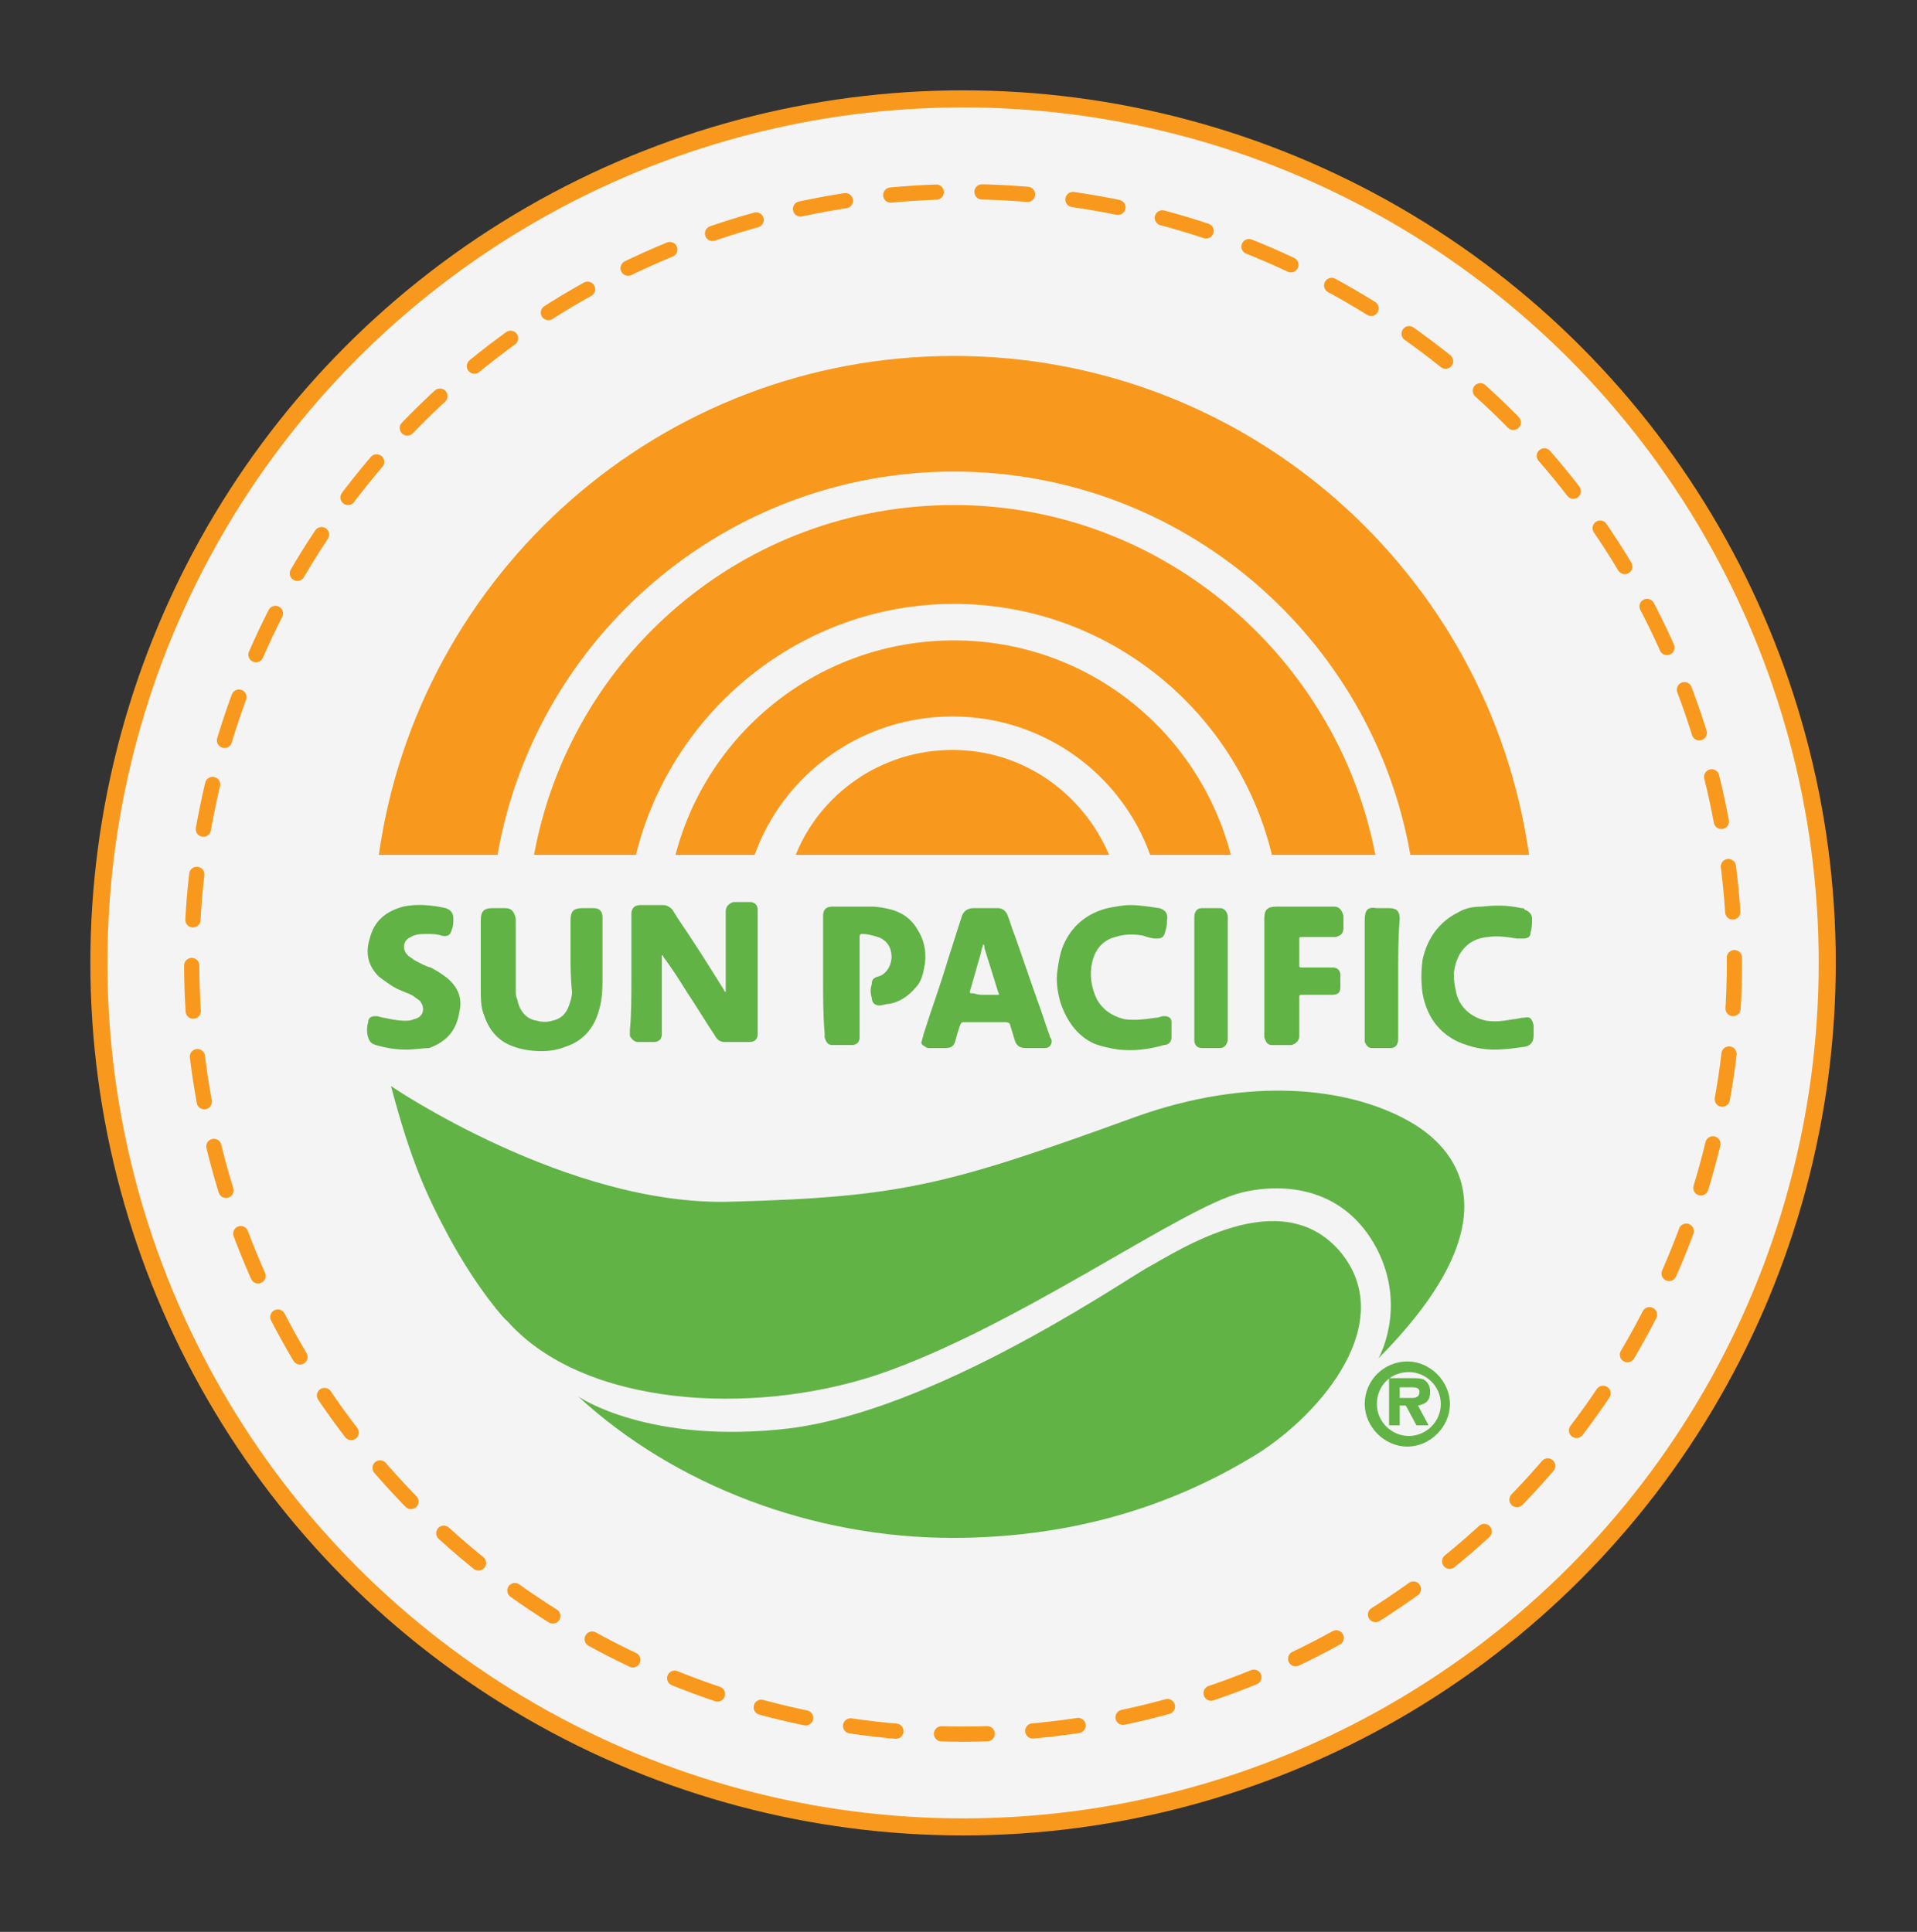
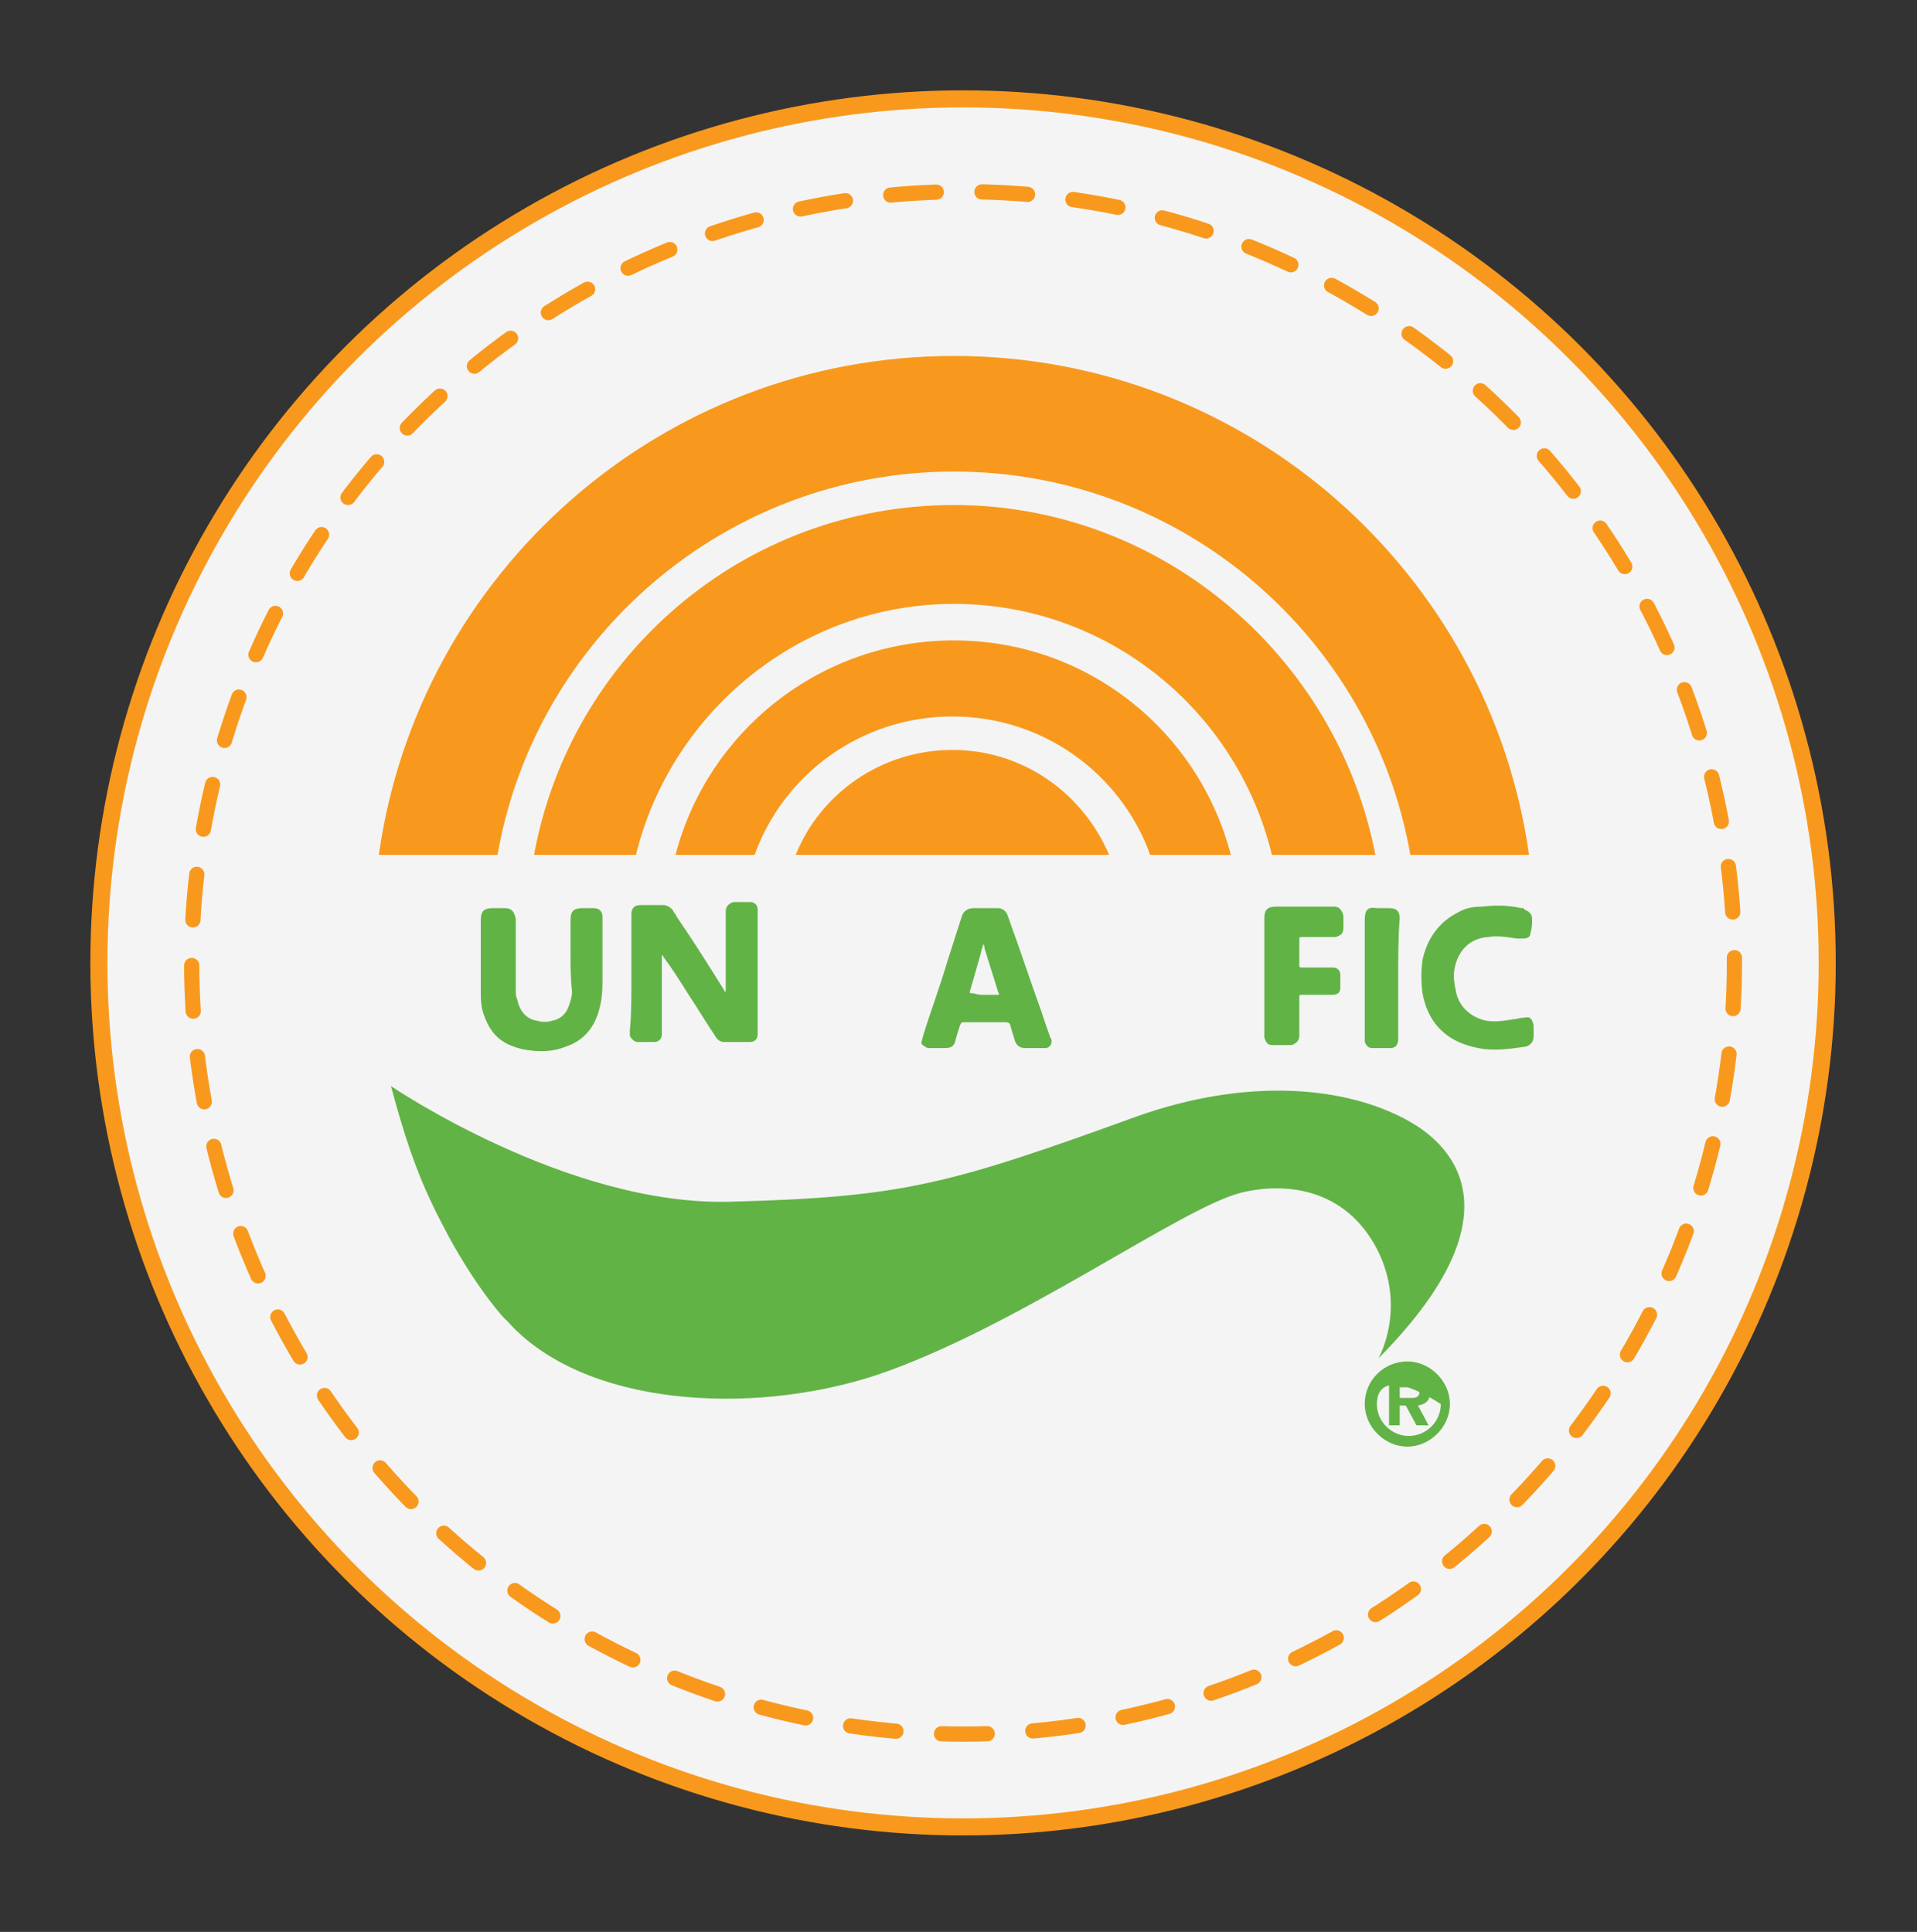
<svg xmlns="http://www.w3.org/2000/svg" version="1.1" id="Layer_1" x="0px" y="0px" viewBox="0 0 126 127" style="enable-background:new 0 0 126 127;" xml:space="preserve">
  <rect x="0" y="0" width="126" height="127" fill="#333333" stroke="none" />
  <style type="text/css">
	.st0{fill:#F4F4F4;stroke:#F8991D;stroke-width:1.121;stroke-linecap:round;stroke-miterlimit:10;}
	.st1{fill:#62B346;}
	.st2{fill:#F8991D;}
	.st3{fill:none;stroke:#F8991D;stroke-linecap:round;stroke-miterlimit:10;stroke-dasharray:3.002,3.002;}
</style>
  <circle class="st0" cx="63.3" cy="63.3" r="56.8" />
  <g>
-     <path class="st1" d="M38,91.8c6.4,5.9,15.5,9.3,24.6,9.3c7.3,0,14-1.8,20-5.5c4.3-2.7,9.3-8.7,5.5-13.3c-3.9-4.6-10.6-0.1-12.8,1.1   c-2.2,1.3-14,9.3-23.4,10.5C42.6,95,38,91.8,38,91.8z" />
    <path class="st1" d="M29.5,81.3c-1.5-2.8-2.5-5-3.8-9.9c0,0,11.6,7.9,22.3,7.6c11.3-0.3,14.3-1.1,26.7-5.6c7.3-2.6,13.8-2,17.9,0.3   c1.4,0.8,8.5,5-2,15.6c0,0,1.9-3.3-0.1-7.2c-2.1-4-6-4.4-8.9-3.7c-4,1-14.8,8.9-24,12c-8.2,2.7-19.3,2.1-24.3-3.6   C33.3,86.9,31.4,84.8,29.5,81.3z" />
    <g>
-       <path class="st1" d="M89.7,92.3c0-1.6,1.3-2.8,2.8-2.8c1.5,0,2.8,1.3,2.8,2.8s-1.3,2.8-2.8,2.8C91,95.1,89.7,93.8,89.7,92.3z     M90.5,92.3c0,1.2,1,2.1,2.1,2.1c1.1,0,2.1-0.9,2.1-2.1c0-1.2-1-2.1-2.1-2.1C91.4,90.2,90.5,91.1,90.5,92.3z M92,93.7h-0.7v-3.1    h1.5c0.3,0,0.6,0,0.8,0.1c0.3,0.2,0.4,0.5,0.4,0.8c0,0.6-0.3,0.8-0.8,0.9l0.7,1.3h-0.8l-0.7-1.3H92V93.7z M92.8,91.9    c0.3,0,0.5-0.1,0.5-0.4c0-0.3-0.3-0.3-0.6-0.3H92v0.7H92.8z" />
+       <path class="st1" d="M89.7,92.3c0-1.6,1.3-2.8,2.8-2.8c1.5,0,2.8,1.3,2.8,2.8s-1.3,2.8-2.8,2.8C91,95.1,89.7,93.8,89.7,92.3z     M90.5,92.3c0,1.2,1,2.1,2.1,2.1c1.1,0,2.1-0.9,2.1-2.1C91.4,90.2,90.5,91.1,90.5,92.3z M92,93.7h-0.7v-3.1    h1.5c0.3,0,0.6,0,0.8,0.1c0.3,0.2,0.4,0.5,0.4,0.8c0,0.6-0.3,0.8-0.8,0.9l0.7,1.3h-0.8l-0.7-1.3H92V93.7z M92.8,91.9    c0.3,0,0.5-0.1,0.5-0.4c0-0.3-0.3-0.3-0.6-0.3H92v0.7H92.8z" />
    </g>
    <path class="st2" d="M62.7,23.4c-19.3,0-35.2,14.3-37.8,32.8h7.8c2.5-14.3,15-25.2,30-25.2c15,0,27.5,10.9,30,25.2h7.8   C97.9,37.7,82,23.4,62.7,23.4z" />
    <path class="st2" d="M62.7,33.2c-13.8,0-25.2,9.9-27.6,23h6.7c2.3-9.4,10.8-16.5,20.9-16.5s18.6,7,20.9,16.5h6.8   C87.9,43.2,76.4,33.2,62.7,33.2z" />
    <path class="st2" d="M62.7,42.1c-8.8,0-16.2,6-18.3,14.1h5.2c1.9-5.3,7-9.1,13-9.1c6,0,11.1,3.8,13,9.1h5.3   C78.8,48.1,71.5,42.1,62.7,42.1z" />
    <path class="st2" d="M62.6,49.3c-4.7,0-8.7,2.9-10.3,6.9h20.6C71.2,52.2,67.3,49.3,62.6,49.3z" />
    <g>
      <g>
        <path class="st1" d="M41.5,64.2c0-1.3,0-2.5,0-3.8c0-0.1,0-0.2,0-0.3c0-0.4,0.2-0.6,0.6-0.6c0.5,0,1,0,1.5,0     c0.2,0,0.4,0.1,0.6,0.3c0.1,0.2,0.2,0.3,0.3,0.5c1.1,1.6,2.1,3.2,3.1,4.8c0,0,0,0.1,0.1,0.1c0,0,0,0,0,0c0,0,0,0,0-0.1     c0-0.1,0-0.1,0-0.2c0-1.6,0-3.2,0-4.8c0-0.1,0-0.1,0-0.2c0-0.3,0.2-0.5,0.5-0.6c0.4,0,0.7,0,1.1,0c0.3,0,0.5,0.2,0.5,0.5     c0,0.1,0,0.2,0,0.3c0,2.5,0,5,0,7.5c0,0.1,0,0.3,0,0.4c0,0.3-0.2,0.5-0.5,0.5c-0.6,0-1.1,0-1.7,0c-0.3,0-0.5-0.2-0.6-0.4     c-0.6-0.9-1.2-1.9-1.8-2.8c-0.5-0.8-1-1.6-1.6-2.4c0,0,0,0,0,0c0,0,0-0.1-0.1-0.1c0,0,0,0.1,0,0.1c0,0.1,0,0.2,0,0.3     c0,1.5,0,3.1,0,4.6c0,0.1,0,0.1,0,0.2c0,0.3-0.2,0.5-0.5,0.5c-0.4,0-0.8,0-1.1,0c-0.2,0-0.4-0.2-0.5-0.4c0-0.1,0-0.2,0-0.4     C41.5,66.8,41.5,65.5,41.5,64.2z" />
        <path class="st1" d="M37.5,62.8c0-0.8,0-1.5,0-2.3c0-0.6,0.2-0.8,0.8-0.8c0.2,0,0.5,0,0.7,0c0.4,0,0.6,0.2,0.6,0.6     c0,0.1,0,0.1,0,0.2c0,1.2,0,2.5,0,3.7c0,0.7,0,1.4-0.2,2.1c-0.3,1.2-1,2.1-2.2,2.5c-0.5,0.2-1,0.3-1.6,0.3     c-0.7,0-1.4-0.1-2.1-0.4c-0.9-0.4-1.4-1.1-1.7-2c-0.2-0.5-0.2-1.1-0.2-1.7c0-1.5,0-3,0-4.5c0-0.6,0.2-0.8,0.8-0.8     c0.3,0,0.6,0,0.8,0c0.4,0,0.6,0.2,0.7,0.7c0,0.1,0,0.2,0,0.3c0,1.5,0,2.9,0,4.4c0,0.2,0,0.4,0.1,0.6c0.1,0.6,0.5,1.3,1.3,1.4     c0.3,0.1,0.7,0.1,1,0c0.5-0.1,0.9-0.4,1.1-1c0.1-0.3,0.2-0.6,0.2-0.9C37.5,64.3,37.5,63.5,37.5,62.8     C37.5,62.8,37.5,62.8,37.5,62.8z" />
        <path class="st1" d="M68,68.9c-0.2,0-0.4,0-0.6,0c-0.4,0-0.6-0.2-0.7-0.5c-0.1-0.3-0.2-0.7-0.3-1c0-0.1-0.1-0.2-0.3-0.2     c-0.9,0-1.8,0-2.7,0c-0.2,0-0.2,0-0.3,0.2c-0.1,0.3-0.2,0.6-0.3,1c-0.1,0.4-0.3,0.5-0.7,0.5c-0.3,0-0.6,0-1,0     c-0.1,0-0.2,0-0.3-0.1c-0.2-0.1-0.3-0.2-0.2-0.4c0-0.1,0.1-0.3,0.1-0.4c0.5-1.6,1.1-3.2,1.6-4.9c0.3-0.9,0.6-1.9,0.9-2.8     c0.1-0.4,0.4-0.6,0.8-0.6c0.5,0,1.1,0,1.6,0c0.3,0,0.5,0.2,0.6,0.4c0.2,0.5,0.3,0.9,0.5,1.4c0.5,1.4,1,2.9,1.5,4.3     c0.3,0.8,0.5,1.5,0.8,2.3c0,0.1,0.1,0.2,0.1,0.2c0.1,0.3-0.1,0.6-0.4,0.6C68.5,68.9,68.2,68.9,68,68.9C68,68.9,68,68.9,68,68.9z      M64.7,65.4c0.3,0,0.5,0,0.8,0c0.2,0,0.2,0,0.1-0.2c-0.3-1-0.6-1.9-0.9-2.9c0,0,0,0,0-0.1c0,0,0-0.1-0.1-0.1c0,0,0,0.1,0,0.1     c-0.1,0.2-0.1,0.4-0.2,0.7c-0.2,0.7-0.4,1.4-0.6,2.1c-0.1,0.3-0.1,0.3,0.2,0.3C64.3,65.4,64.5,65.4,64.7,65.4z" />
-         <path class="st1" d="M54.1,64.2c0-1.2,0-2.5,0-3.7c0-0.1,0-0.2,0-0.3c0-0.4,0.2-0.6,0.6-0.6c0.9,0,1.7,0,2.6,0     c0.4,0,0.9,0.1,1.3,0.2c0.7,0.2,1.3,0.6,1.7,1.3c0.4,0.6,0.6,1.4,0.5,2.2c-0.1,0.6-0.2,1.2-0.6,1.6c-0.5,0.6-1.1,1-1.8,1.1     c-0.2,0-0.4,0.1-0.6,0.1c-0.3,0-0.5-0.2-0.5-0.5c-0.1-0.3-0.1-0.6,0-0.9c0-0.3,0.1-0.4,0.4-0.5c0.5-0.1,0.9-0.7,0.9-1.3     c0-0.6-0.3-1.1-0.9-1.3c-0.3-0.1-0.7-0.2-1-0.2c-0.1,0-0.2,0-0.2,0.2c0,0.1,0,0.2,0,0.3c0,2,0,4,0,5.9c0,0.1,0,0.3,0,0.4     c0,0.3-0.2,0.5-0.5,0.5c-0.4,0-0.8,0-1.3,0c-0.3,0-0.4-0.2-0.5-0.5c0-0.1,0-0.2,0-0.3C54.1,66.8,54.1,65.5,54.1,64.2z" />
-         <path class="st1" d="M26.7,69c-0.7,0-1.3-0.1-2-0.3c-0.3-0.1-0.4-0.2-0.5-0.5c-0.1-0.3-0.1-0.7,0-1c0-0.3,0.2-0.4,0.5-0.4     c0.2,0,0.4,0.1,0.5,0.1c0.5,0.1,0.9,0.2,1.4,0.2c0.2,0,0.4,0,0.6-0.1c0.6-0.1,0.8-0.7,0.4-1.2c-0.1-0.1-0.3-0.2-0.4-0.3     c-0.3-0.2-0.7-0.3-1.1-0.5c-0.4-0.2-0.8-0.5-1.2-0.8c-0.7-0.7-0.9-1.5-0.6-2.5c0.3-1.2,1.1-1.8,2.2-2.1c0.9-0.2,1.9-0.1,2.8,0.1     c0.3,0.1,0.5,0.3,0.5,0.7c0,0.2,0,0.5-0.1,0.7c-0.1,0.4-0.3,0.5-0.7,0.4c-0.3-0.1-0.6-0.1-0.9-0.1c-0.4,0-0.8,0-1.1,0.2     c-0.5,0.2-0.6,0.8-0.2,1.2c0.1,0.1,0.3,0.2,0.4,0.3c0.4,0.2,0.7,0.4,1.1,0.5c0.4,0.2,0.7,0.4,1.1,0.7c0.7,0.6,1,1.3,0.8,2.2     c-0.2,1.3-0.9,2-2,2.4C27.8,68.9,27.3,69,26.7,69z" />
-         <path class="st1" d="M74.3,59.5c0.6,0,1.2,0.1,1.9,0.2c0.4,0.1,0.6,0.4,0.5,0.8c0,0.2,0,0.4-0.1,0.7c-0.1,0.4-0.2,0.5-0.6,0.5     c-0.3,0-0.6-0.1-0.9-0.2c-0.6-0.1-1.2-0.1-1.8,0.1c-0.8,0.2-1.3,0.8-1.5,1.6c-0.2,0.8-0.1,1.7,0.3,2.5c0.4,0.7,1,1.1,1.8,1.3     c0.7,0.1,1.4,0,2.1-0.1c0.2,0,0.3-0.1,0.5-0.1c0.3,0,0.5,0.1,0.5,0.4c0,0.3,0,0.6,0,1c0,0.3-0.2,0.5-0.5,0.5c-1,0.3-2,0.4-3,0.3     c-0.6-0.1-1.1-0.2-1.6-0.4c-1.1-0.5-1.8-1.5-2.2-2.7c-0.2-0.7-0.3-1.4-0.2-2.1c0.1-0.7,0.2-1.3,0.5-1.9c0.6-1.2,1.6-1.9,2.8-2.2     C73.3,59.6,73.8,59.5,74.3,59.5z" />
        <path class="st1" d="M98.2,69c-0.6,0-1.2-0.1-1.8-0.3c-1.6-0.5-2.6-1.7-2.9-3.4c-0.1-0.7-0.1-1.5,0-2.2c0.3-1.4,1.1-2.5,2.3-3.1     c0.5-0.3,1-0.4,1.6-0.4c0.9-0.1,1.7-0.1,2.6,0.1c0.1,0,0.2,0,0.2,0.1c0.3,0.1,0.5,0.3,0.5,0.6c0,0.3,0,0.6-0.1,0.9     c0,0.3-0.2,0.4-0.5,0.4c-0.1,0-0.2,0-0.4,0c-0.6-0.1-1.3-0.2-1.9-0.1c-1.3,0.1-2,1-2.2,2.1c-0.1,0.5,0,1,0.1,1.5     c0.2,1,1,1.7,2,1.9c0.6,0.1,1.2,0,1.8-0.1c0.2,0,0.4-0.1,0.7-0.1c0.4-0.1,0.5,0.1,0.6,0.5c0,0.2,0,0.5,0,0.7     c0,0.4-0.2,0.6-0.5,0.7C99.6,68.9,99,69,98.2,69z" />
        <path class="st1" d="M83.1,64.2c0-1.3,0-2.5,0-3.8c0-0.6,0.2-0.8,0.8-0.8c1.2,0,2.4,0,3.6,0c0.1,0,0.1,0,0.2,0     c0.3,0,0.5,0.2,0.6,0.6c0,0.3,0,0.5,0,0.8c0,0.4-0.2,0.5-0.5,0.6c-0.1,0-0.2,0-0.3,0c-0.6,0-1.3,0-1.9,0c-0.2,0-0.2,0-0.2,0.2     c0,0.5,0,1.1,0,1.6c0,0.2,0,0.2,0.2,0.2c0.6,0,1.2,0,1.7,0c0.1,0,0.2,0,0.3,0c0.3,0,0.5,0.2,0.5,0.5c0,0.3,0,0.5,0,0.8     c0,0.4-0.2,0.5-0.6,0.5c-0.6,0-1.1,0-1.7,0c-0.1,0-0.2,0-0.2,0c-0.2,0-0.2,0-0.2,0.2c0,0.7,0,1.5,0,2.2c0,0.1,0,0.2,0,0.3     c0,0.3-0.2,0.5-0.5,0.6c-0.4,0-0.8,0-1.3,0c-0.3,0-0.4-0.2-0.5-0.5c0-0.1,0-0.2,0-0.3C83.1,66.8,83.1,65.5,83.1,64.2z" />
-         <path class="st1" d="M80.7,64.2c0,1.3,0,2.5,0,3.8c0,0.1,0,0.2,0,0.3c0,0.3-0.2,0.6-0.5,0.6c-0.4,0-0.8,0-1.2,0     c-0.3,0-0.5-0.2-0.5-0.5c0-0.1,0-0.2,0-0.3c0-2.5,0-5.1,0-7.6c0-0.1,0-0.1,0-0.2c0-0.4,0.2-0.6,0.5-0.6c0.4,0,0.8,0,1.2,0     c0.3,0,0.5,0.3,0.5,0.6C80.7,61.6,80.7,62.9,80.7,64.2L80.7,64.2z" />
        <path class="st1" d="M91.9,64.3c0,1.2,0,2.5,0,3.7c0,0.1,0,0.2,0,0.3c0,0.4-0.2,0.6-0.5,0.6c-0.4,0-0.8,0-1.2,0     c-0.3,0-0.4-0.2-0.5-0.4c0-0.1,0-0.3,0-0.4c0-2.5,0-5.1,0-7.6c0-0.7,0.2-0.9,0.8-0.8c0.3,0,0.5,0,0.8,0c0.5,0,0.7,0.2,0.7,0.7     C91.9,61.6,91.9,62.9,91.9,64.3z" />
      </g>
    </g>
  </g>
  <g>
    <circle class="st3" cx="63.3" cy="63.3" r="50.7" />
  </g>
</svg>